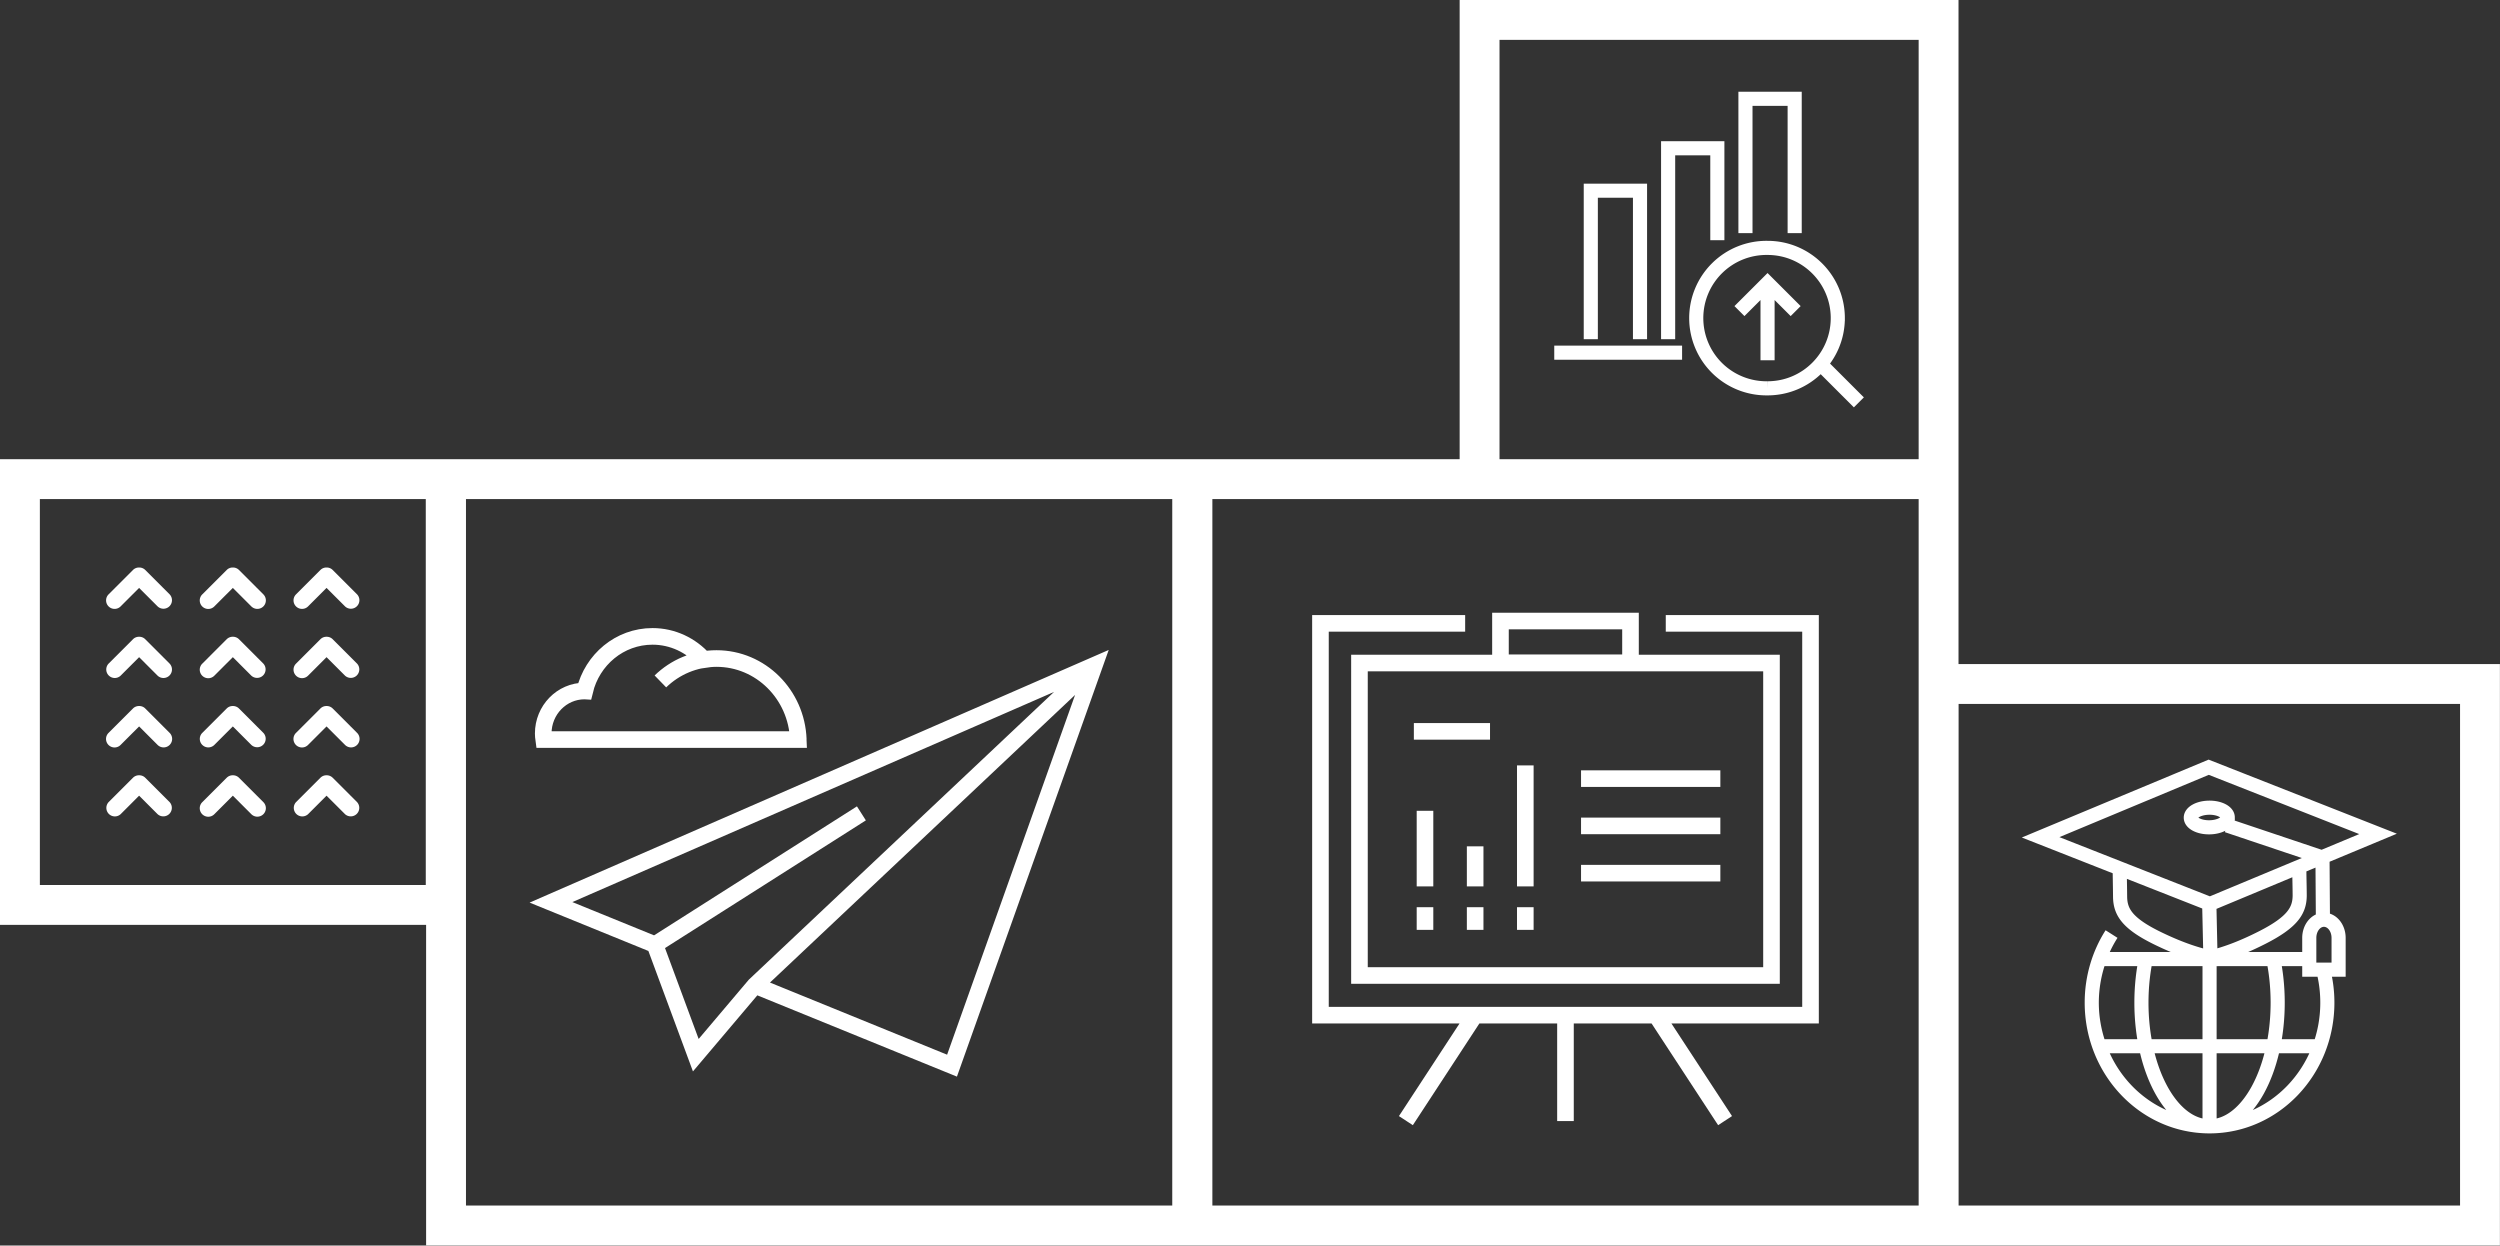
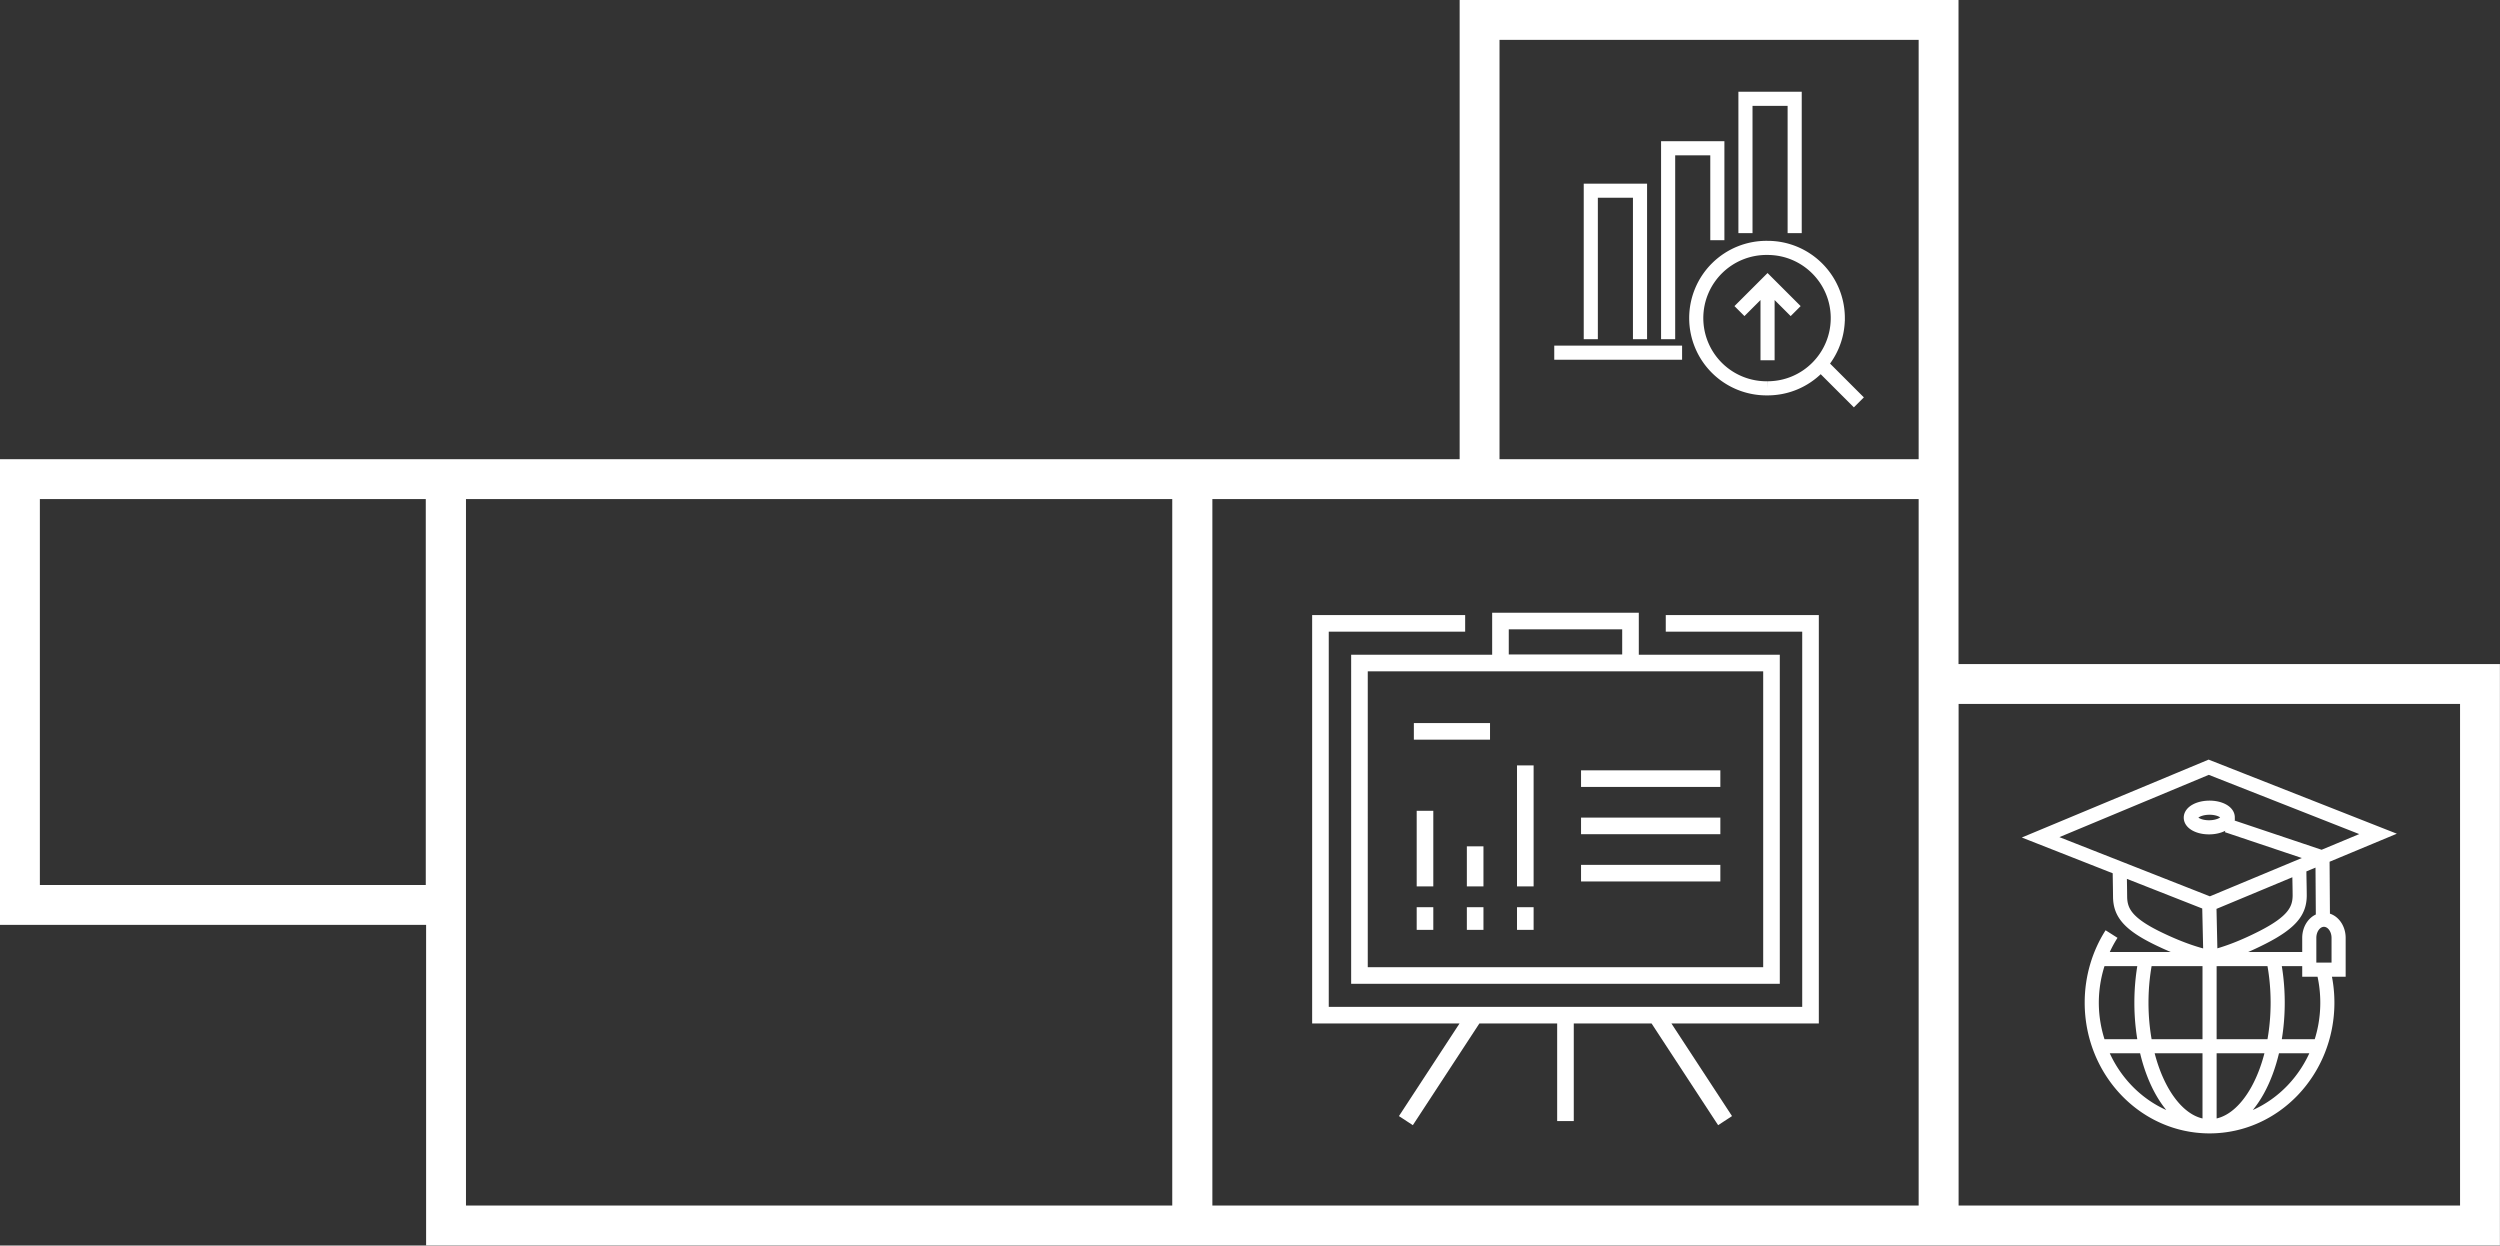
<svg xmlns="http://www.w3.org/2000/svg" xmlns:xlink="http://www.w3.org/1999/xlink" width="300.98" height="149.95">
  <rect width="100%" height="100%" fill="#333333" stroke="none" />
  <defs>
    <path id="SVGID_1_" d="M0 0h300.98v149.95H0z" />
  </defs>
  <clipPath id="SVGID_2_">
    <use xlink:href="#SVGID_1_" overflow="visible" />
  </clipPath>
  <path clip-path="url(#SVGID_2_)" fill="none" stroke="#FFF" stroke-width="4.8" d="M143.56 57.68h89.83v89.86h-89.83zM53.7 57.68h89.83v89.86H53.7zM2.4 57.68h51.26v51.27H2.4zM178.13 2.4h55.26v55.28h-55.26zM233.4 82.35h65.17v65.19H233.4z" />
  <path fill="none" stroke="#FFF" stroke-width="2" d="M199.419 122.283l8.266 12.632m-38.427 0l8.264-12.632m10.948-.671v13.354m12.075-59.917h17.427v47.171h-59V75.049h17.421m5.011 4.778h31.87v37.614h-49.606V79.827h17.736zm-.76-5.057h15.655v5.023h-15.655V74.77zm2.991 31.947V92.151m-6.038 14.566v-4.823m-6.039 4.823v-9.104m12.077 14.338v-2.73m-6.038 2.73v-2.73m-6.039 2.73v-2.73m-1.341-21.167h9.169m10.958 5.689h16.772m-16.772 5.692h16.772m-16.772 5.687h16.772" />
  <g>
    <defs>
      <path id="SVGID_3_" d="M0 0h300.98v149.95H0z" />
    </defs>
    <clipPath id="SVGID_4_">
      <use xlink:href="#SVGID_3_" overflow="visible" />
    </clipPath>
    <path clip-path="url(#SVGID_4_)" fill="none" stroke="#FFF" stroke-width="1.7" d="M279.661 116.654c.348 1.29.533 2.652.533 4.059 0 8.221-6.351 14.888-14.181 14.888-7.831 0-14.183-6.667-14.183-14.888 0-3.057.879-5.897 2.383-8.261m19.456 2.915c.352 1.66.545 3.462.545 5.346 0 8.221-3.675 14.888-8.2 14.888-4.529 0-8.203-6.667-8.203-14.888 0-2.001.218-3.91.611-5.653m7.592.214V135.6m11.77-20.135h-25.029a15.488 15.488 0 00-.924 5.248c0 1.85.337 3.613.922 5.245h26.517m-24.08-21.897c.017 1.894.034 2.025.052 3.92.026 1.84.902 3.226 4.584 5.012 2.194 1.063 4.291 1.851 6.302 2.282l-.15-6.749m10.837-4.244c.015 1.895.032 1.585.05 3.479.008 1.84-.844 3.245-4.491 5.103-2.172 1.107-4.258 1.937-6.258 2.41l-.152-6.749m.098.303l-20.388-8.022 20.236-8.438 20.388 8.026-20.236 8.434zm2.066-9.447l11.482 3.856.049 7.177m-11.455-12.016c.006.655-.984 1.192-2.214 1.205s-2.229-.507-2.234-1.16.983-1.191 2.212-1.203c1.228-.012 2.231.506 2.236 1.158zm13.345 18.34v-3.823c0-1.207-.789-2.183-1.765-2.183-.974 0-1.765.976-1.765 2.183v3.823h3.53z" />
-     <path clip-path="url(#SVGID_4_)" fill="none" stroke="#FFF" stroke-width="2" d="M86.26 79.281c-.52 0-1.026.053-1.524.133-1.538-1.716-3.732-2.799-6.181-2.799-3.952 0-7.257 2.804-8.161 6.577l-.016-.001c-2.749 0-4.978 2.291-4.978 5.116 0 .248.024.491.057.73H96.108c-.197-5.422-4.525-9.756-9.848-9.756zm9.848 9.757c-.197-5.423-4.525-9.757-9.848-9.757-2.616 0-4.992 1.047-6.754 2.757m24.2 15.885l-24.862 15.805 4.925 13.308 7.111-8.404 40.885-38.544m-40.46 38.715l23.311 9.493 17.149-48.209-65.431 28.547 12.51 5.094" />
  </g>
  <path fill="none" stroke="#FFF" stroke-width="1.7" d="M210.139 28.066V11.894h5.925v16.173m-15.235 12.768V17.852h5.925v11.067m-15.235 11.916V22.959h5.925v17.876" />
  <g>
    <defs>
      <path id="SVGID_5_" d="M0 0h300.98v149.95H0z" />
    </defs>
    <clipPath id="SVGID_6_">
      <use xlink:href="#SVGID_5_" overflow="visible" />
    </clipPath>
    <path clip-path="url(#SVGID_6_)" fill="none" stroke="#FFF" stroke-width="1.7" d="M216.183 37.453l-3.384-3.381-3.383 3.381m3.383 5.917v-9.298m6.766 10.143l4.228 4.227m-2.537-10.144c0 4.668-3.786 8.453-8.457 8.453a8.454 8.454 0 110-16.906c4.671 0 8.457 3.785 8.457 8.453z" />
  </g>
  <path fill="none" stroke="#FFF" stroke-width="1.7" d="M202.51 42.46h-15.39" />
  <g>
    <defs>
-       <path id="SVGID_7_" d="M0 0h300.98v149.95H0z" />
-     </defs>
+       </defs>
    <clipPath id="SVGID_8_">
      <use xlink:href="#SVGID_7_" overflow="visible" />
    </clipPath>
    <path clip-path="url(#SVGID_8_)" fill="#FFF" d="M20.424 71.557l-2.937-2.937a1.017 1.017 0 00-.739-.297 1.013 1.013 0 00-.738.297l-2.937 2.937a1.023 1.023 0 000 1.449c.4.401 1.049.401 1.449 0l2.226-2.226 2.227 2.226a1.025 1.025 0 001.449-1.449M20.424 79.896l-2.937-2.938a1.017 1.017 0 00-.739-.297 1.013 1.013 0 00-.738.297l-2.937 2.938a1.025 1.025 0 001.449 1.449l2.226-2.227 2.227 2.227a1.025 1.025 0 001.449-1.449M20.424 88.233l-2.937-2.937a1.017 1.017 0 00-.739-.297 1.017 1.017 0 00-.739.297l-2.937 2.937a1.025 1.025 0 101.45 1.449l2.226-2.226 2.226 2.226a1.024 1.024 0 101.45-1.449M20.424 96.572l-2.937-2.937a1.018 1.018 0 00-.739-.298 1.014 1.014 0 00-.738.298l-2.937 2.937a1.026 1.026 0 001.449 1.45l2.226-2.228 2.227 2.227a1.026 1.026 0 001.449-1.449M31.708 71.557l-2.937-2.937a1.017 1.017 0 00-.739-.297 1.013 1.013 0 00-.738.297l-2.938 2.937a1.025 1.025 0 101.45 1.449l2.226-2.226 2.226 2.226a1.024 1.024 0 101.45-1.449M31.708 79.896l-2.937-2.938a1.022 1.022 0 00-.739-.298 1.022 1.022 0 00-.739.298l-2.937 2.938a1.025 1.025 0 101.45 1.449l2.226-2.227 2.226 2.227a1.026 1.026 0 001.45-1.449M31.707 88.233l-2.937-2.937a1.017 1.017 0 00-.739-.297 1.013 1.013 0 00-.738.297l-2.937 2.937c-.401.4-.401 1.05 0 1.449.4.401 1.049.401 1.449 0l2.226-2.226 2.227 2.226a1.025 1.025 0 001.449-1.449M31.708 96.572l-2.937-2.937a1.013 1.013 0 00-.739-.297 1.01 1.01 0 00-.738.297l-2.938 2.937a1.025 1.025 0 101.45 1.449l2.226-2.227 2.226 2.227a1.024 1.024 0 101.45-1.449M42.99 71.557l-2.937-2.937a1.017 1.017 0 00-.739-.297 1.013 1.013 0 00-.738.297l-2.937 2.937a1.023 1.023 0 000 1.449c.4.401 1.049.401 1.449 0l2.226-2.226 2.227 2.226a1.025 1.025 0 001.449-1.449M42.99 79.896l-2.937-2.938a1.017 1.017 0 00-.739-.297 1.013 1.013 0 00-.738.297l-2.937 2.938a1.024 1.024 0 101.449 1.449l2.226-2.227 2.226 2.227a1.026 1.026 0 001.45-1.449M42.99 88.233l-2.937-2.937a1.017 1.017 0 00-.739-.297 1.017 1.017 0 00-.739.297l-2.937 2.937a1.025 1.025 0 101.45 1.449l2.226-2.226 2.226 2.226a1.024 1.024 0 101.45-1.449M42.99 96.572l-2.937-2.937a1.018 1.018 0 00-.739-.298 1.014 1.014 0 00-.738.298l-2.937 2.937a1.026 1.026 0 001.449 1.45l2.226-2.228 2.227 2.227a1.026 1.026 0 001.449-1.449" />
  </g>
</svg>